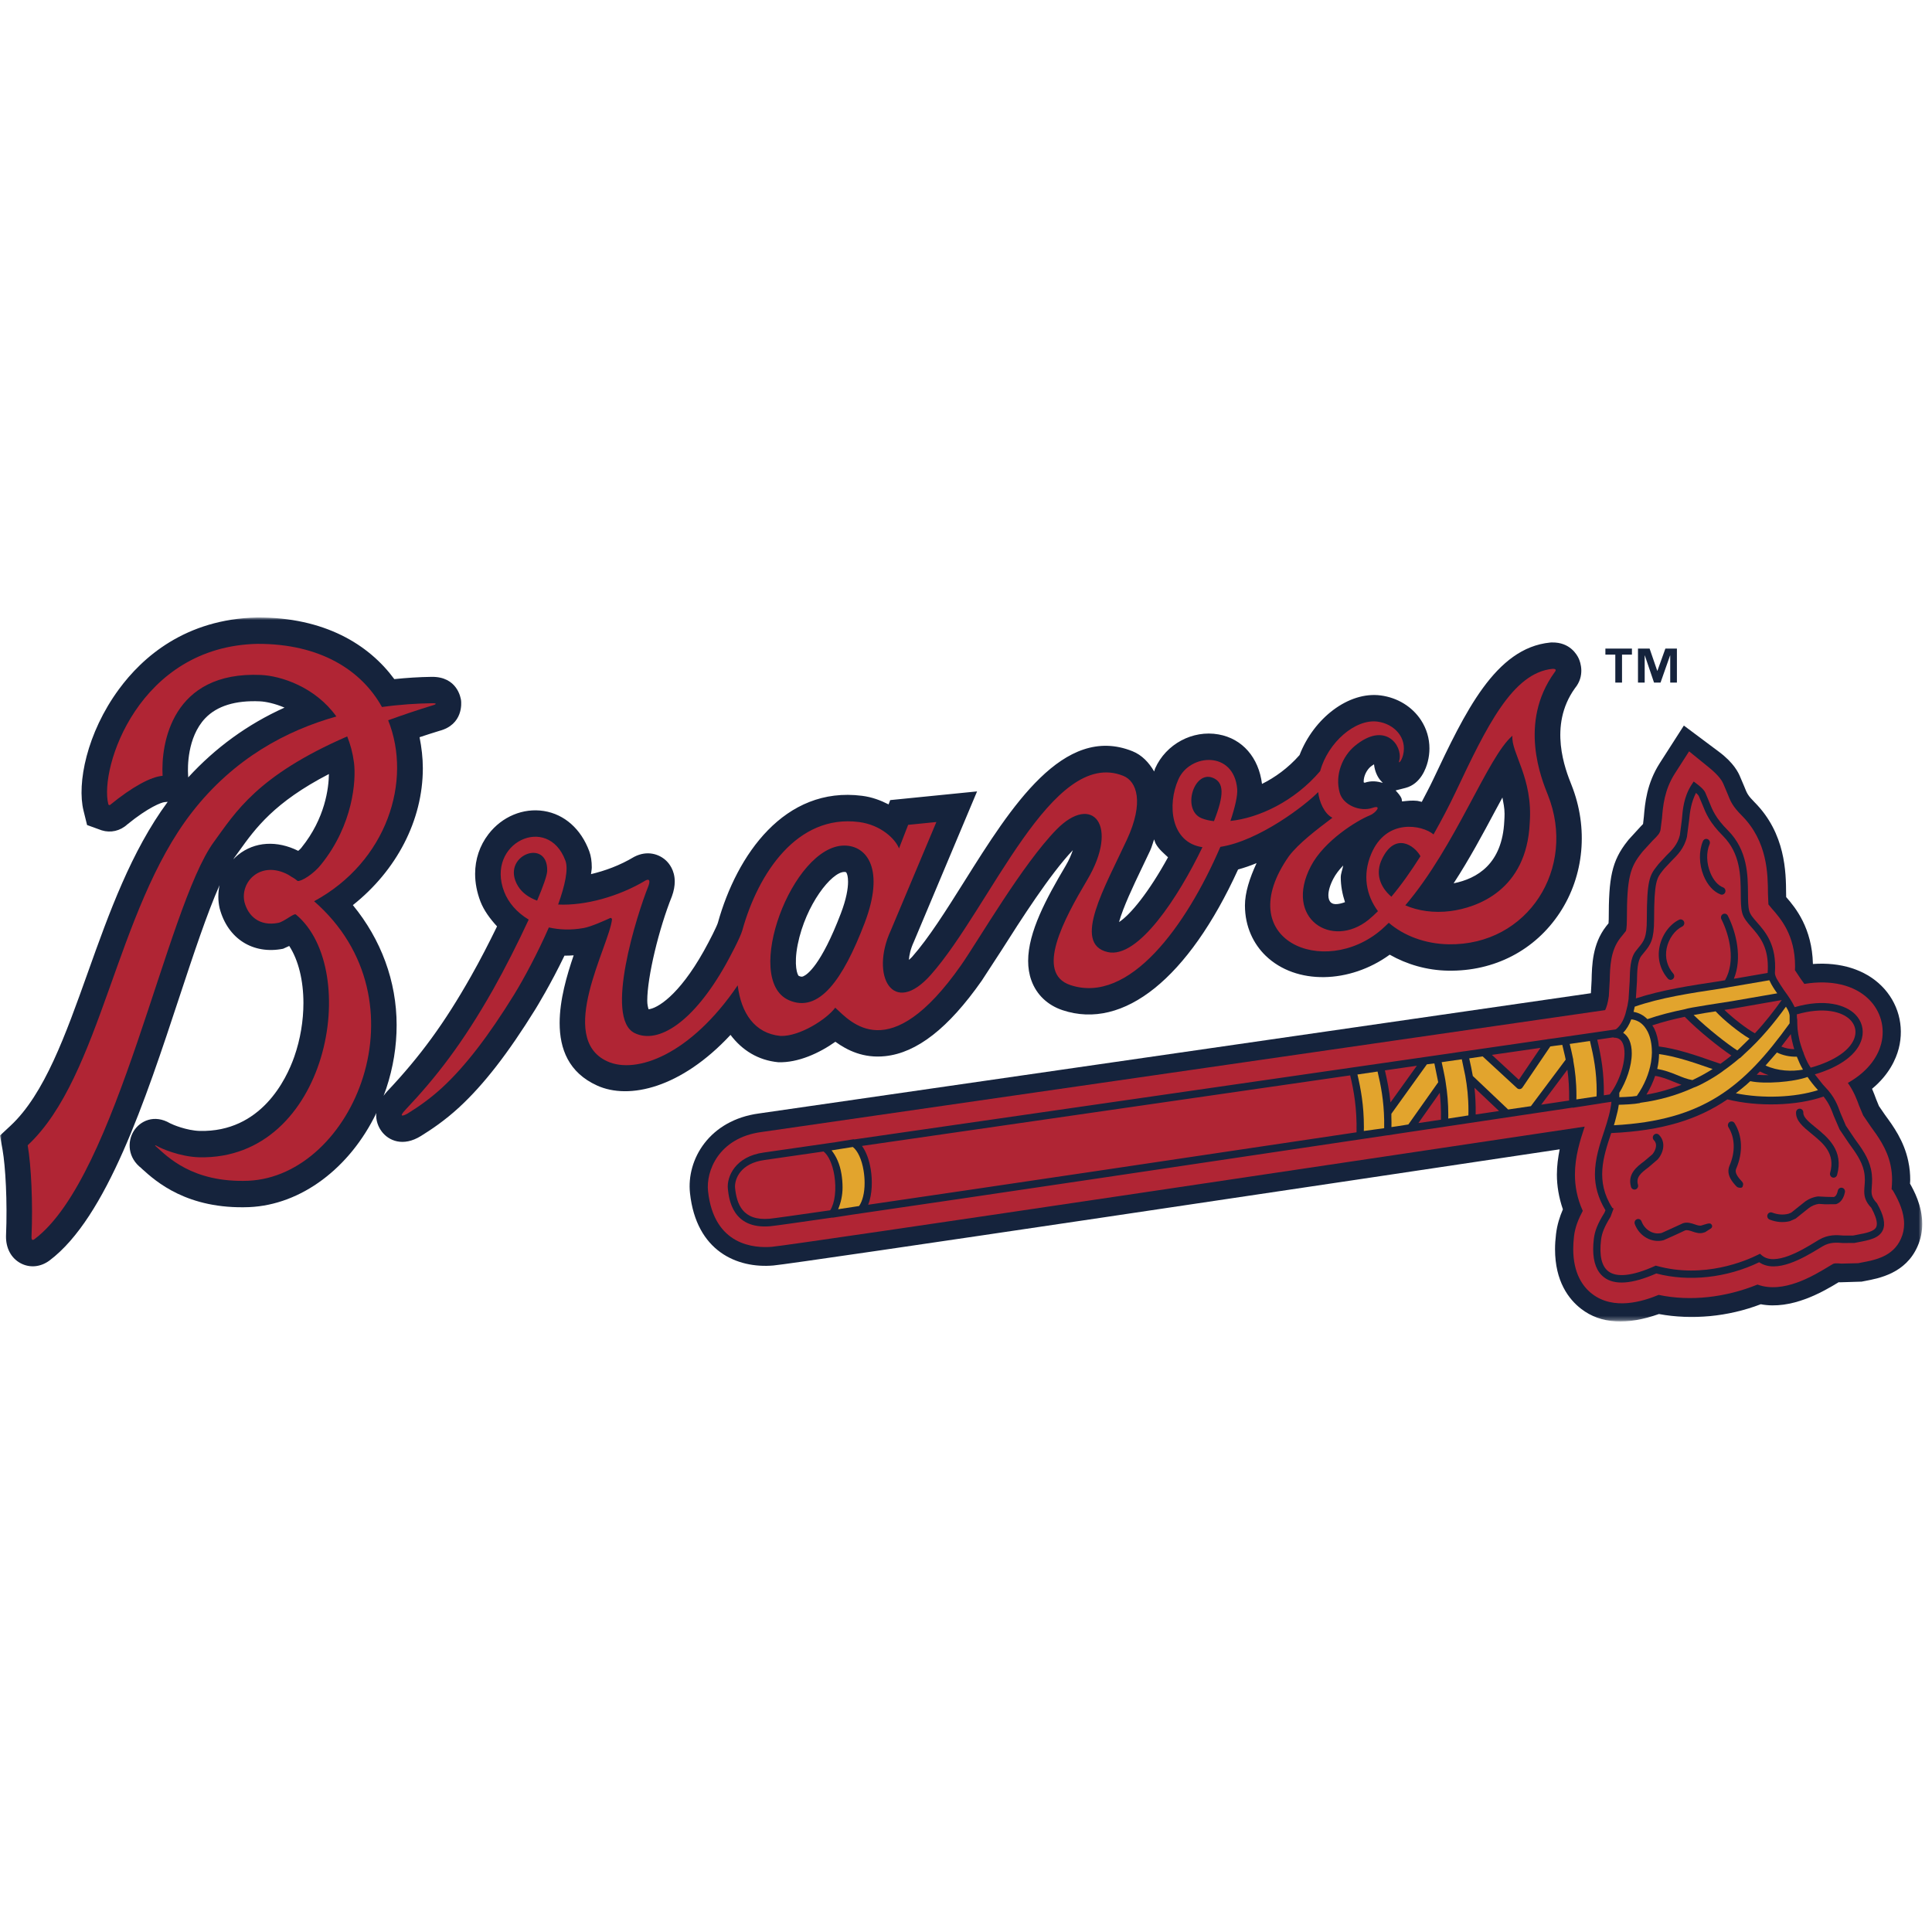
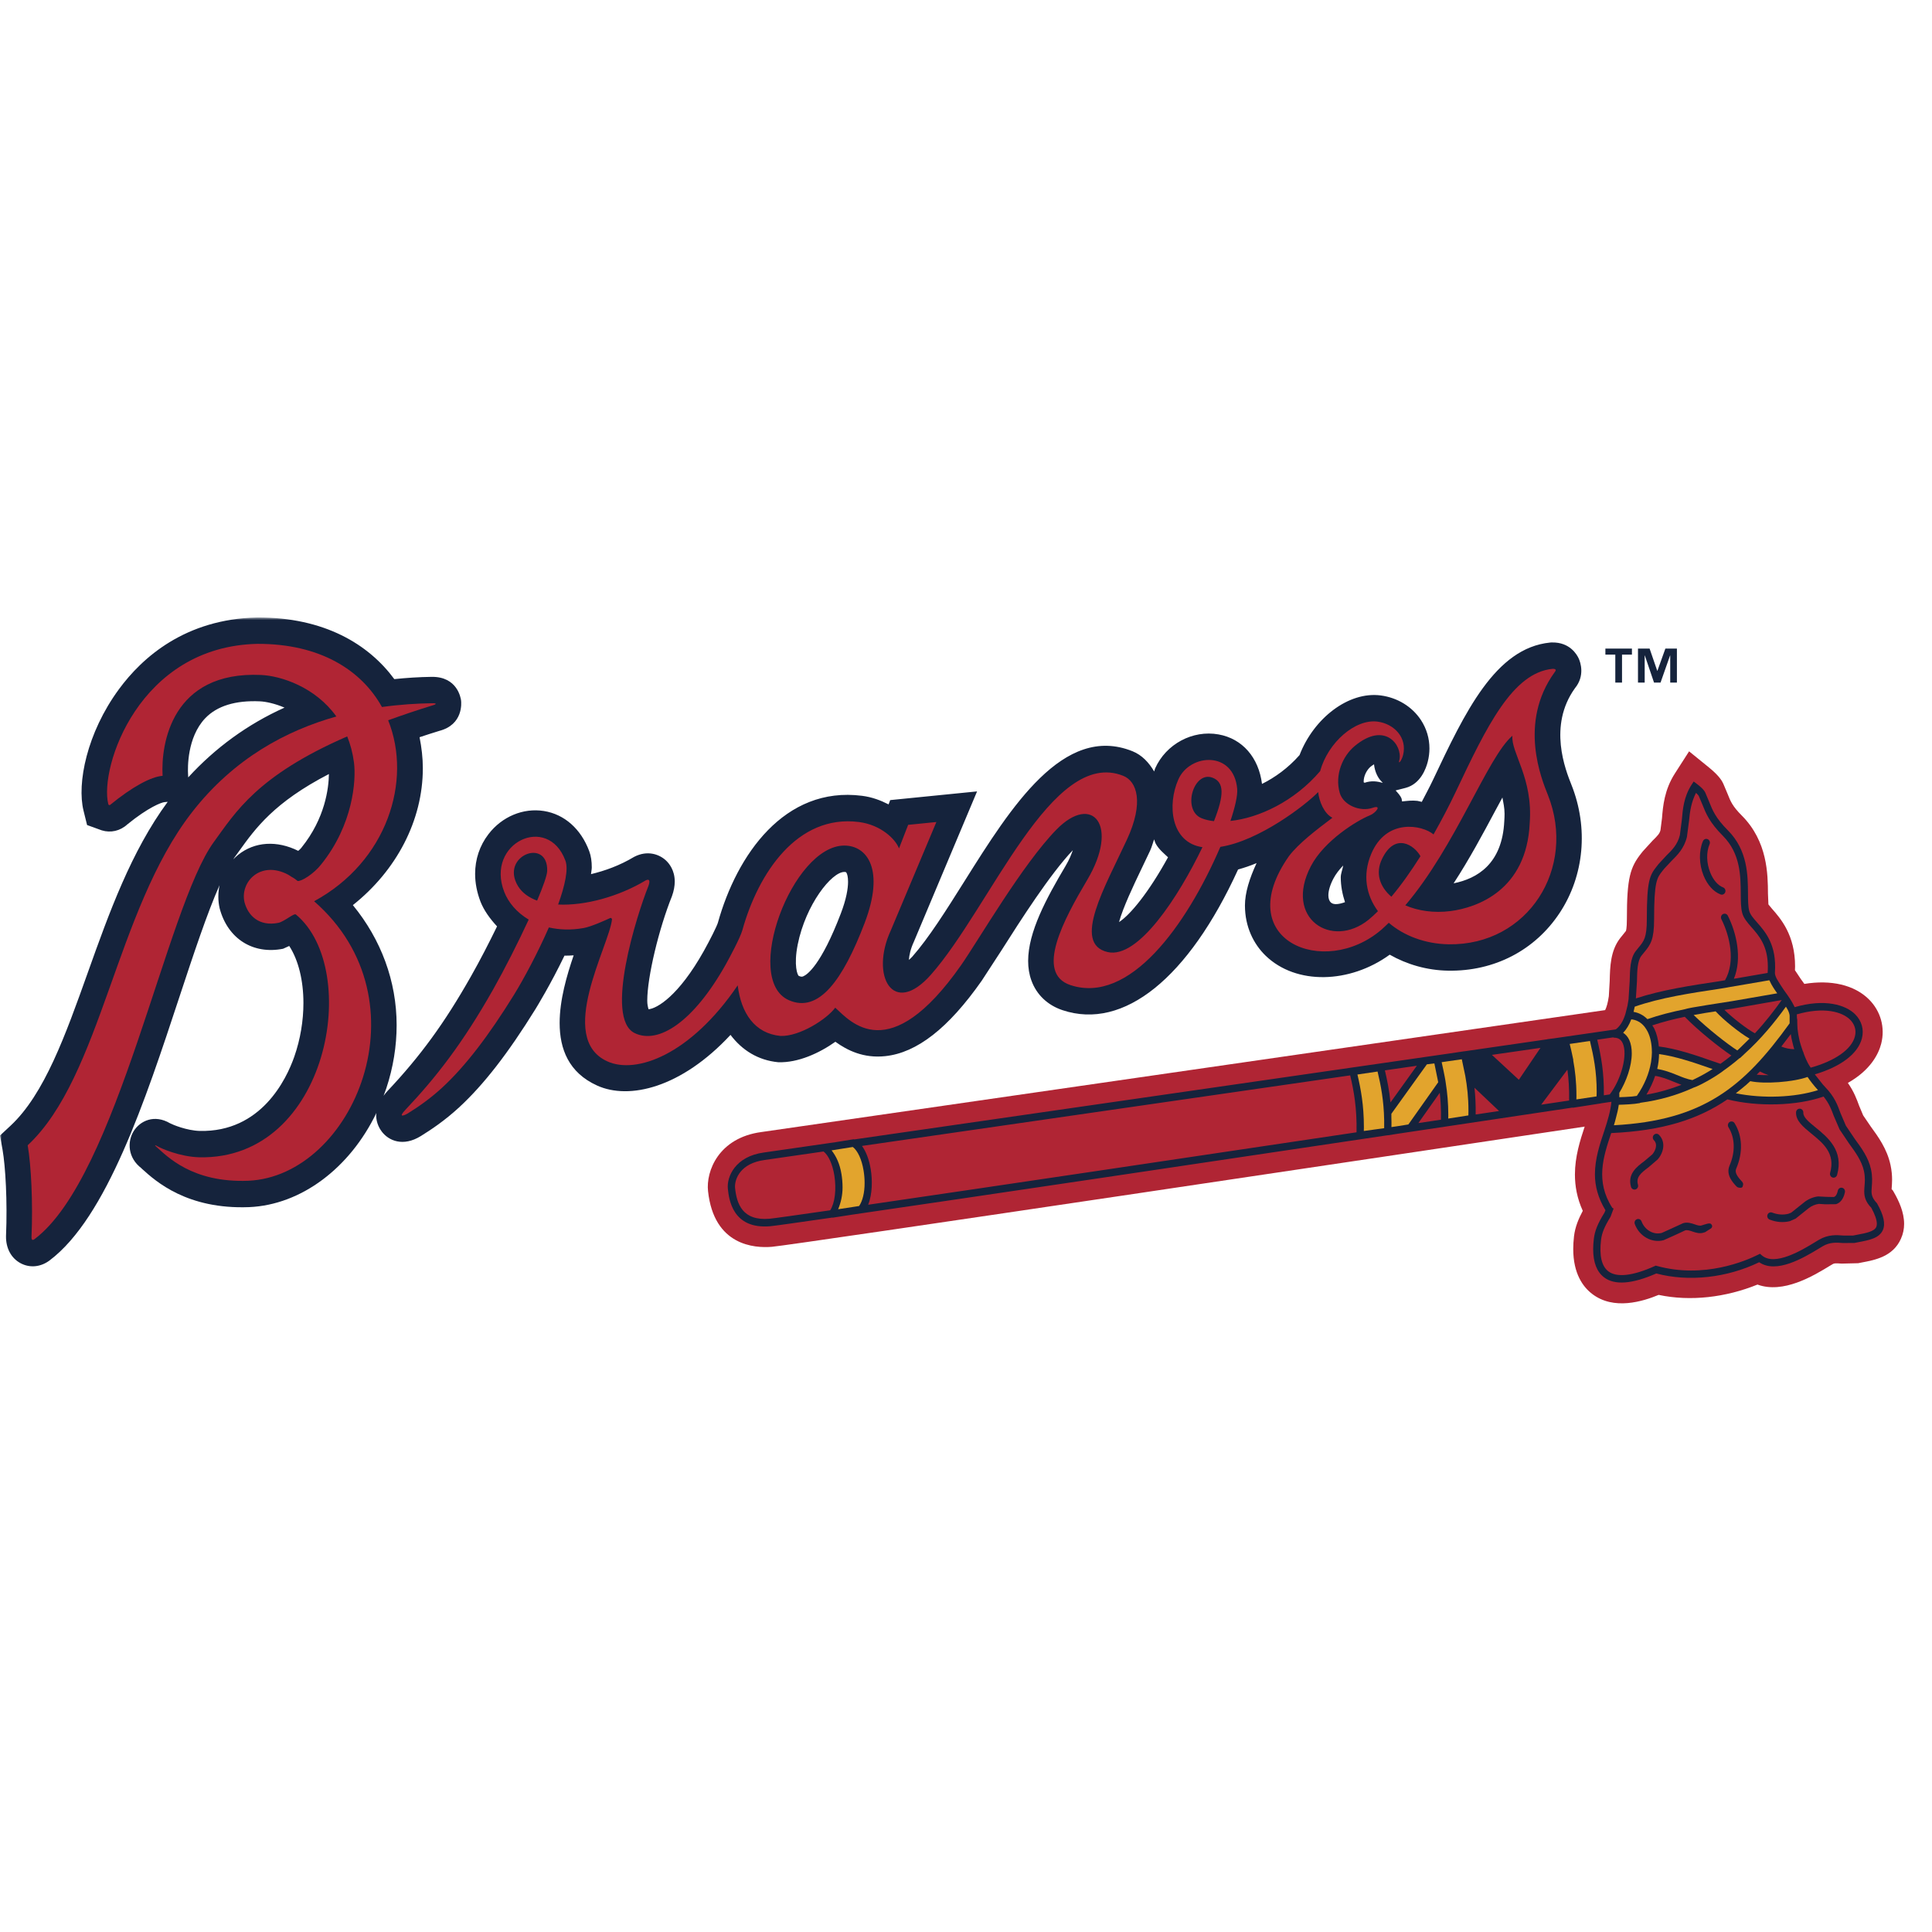
<svg xmlns="http://www.w3.org/2000/svg" xmlns:xlink="http://www.w3.org/1999/xlink" width="500px" height="500px" viewBox="0 0 500 500" version="1.1">
  <title>ATL</title>
  <desc>Created with Sketch.</desc>
  <defs>
    <polygon id="path-1" points="0 182.739 497.47 182.739 497.47 0.797 0 0.797" />
  </defs>
  <g id="MLB" stroke="none" stroke-width="1" fill="none" fill-rule="evenodd">
    <g id="ATL">
      <g transform="translate(0, 159)">
        <g id="Group-5">
          <mask id="mask-2" fill="white">
            <use xlink:href="#path-1" />
          </mask>
          <g id="Clip-2" />
-           <path d="M494.309,147.324 C494.326,146.966 494.361,146.722 494.361,146.317 C494.361,144.971 494.257,143.315 493.839,141.424 C492.726,136.209 489.926,132.383 487.883,129.599 L486.27,127.25 C486.27,127.259 485.543,125.473 485.543,125.473 C485.265,124.701 484.917,123.778 484.487,122.776 C488.891,119.133 490.678,115.098 491.391,112.358 C492.9,106.484 491.235,100.419 486.939,96.149 C482.661,91.901 476.335,89.966 469.183,90.48 C468.965,81.178 464.674,75.906 462.261,73.161 C462.243,72.708 462.243,72.228 462.243,72.228 C462.204,66.799 462.135,56.721 454.078,48.621 C452.335,46.865 452.117,46.33 451.426,44.578 C451.426,44.578 450.596,42.626 450.365,42.081 C449.922,40.988 448.735,38.456 444.887,35.58 L435.783,28.775 L429.578,38.447 C426.157,43.763 425.722,48.922 425.435,52.342 C425.435,52.342 425.287,53.697 425.222,54.246 C424.939,54.547 424.474,55.035 424.474,55.035 L421.535,58.246 L421.213,58.647 C417.039,63.88 416.339,68.303 416.339,78.925 C416.339,78.925 416.313,79.448 416.287,79.945 C416,80.306 415.63,80.768 415.63,80.768 C412.117,85.308 411.991,90.764 411.904,94.742 C411.904,94.742 411.73,97.983 411.722,98.044 C401.574,99.508 200.926,128.51 196.435,129.159 C183.57,130.88 177.626,141.08 178.57,149.794 C180.2,164.831 190.778,169.314 200.148,168.508 C206.087,167.994 351.87,146.195 403.643,138.444 C403.235,140.505 402.922,142.67 402.922,144.993 C402.922,147.838 403.409,150.875 404.474,153.981 C403.661,155.877 402.991,157.946 402.7,160.343 C402.53,161.742 402.443,163.057 402.443,164.29 C402.443,172.626 405.996,177.257 409.204,179.732 C414.3,183.667 421.117,183.972 429.33,181.07 C437.857,182.647 447.213,181.78 455.683,178.538 C463.622,180.055 471.713,175.349 475.722,172.913 C475.722,172.913 475.817,172.857 475.83,172.839 C476.013,172.857 476.213,172.857 476.213,172.857 L481.774,172.687 L482.683,172.512 C486.339,171.82 493.152,170.543 496.23,163.624 C497.135,161.606 497.47,159.615 497.47,157.742 C497.47,152.966 495.235,148.966 494.309,147.324" id="Fill-1" fill="#15233C" mask="url(#mask-2)" />
          <path d="M490.235,149.725 L489.891,149.123 C489.891,149.123 489.726,148.918 489.548,148.74 C489.561,148.661 489.561,148.535 489.561,148.535 C489.604,147.934 489.67,147.18 489.67,146.317 C489.67,145.232 489.578,143.947 489.257,142.465 C488.352,138.291 486.013,135.098 484.139,132.531 L482.191,129.669 L481.143,127.176 C480.561,125.573 479.813,123.525 478.226,121.259 C484.148,117.904 486.174,113.734 486.852,111.112 C487.917,106.963 486.735,102.676 483.678,99.639 C479.891,95.879 473.839,94.506 466.965,95.635 C466.661,95.208 466.357,94.777 466.048,94.367 C466.048,94.367 464.809,92.511 464.53,92.088 C464.548,91.757 464.565,91.422 464.565,91.103 C464.565,82.969 460.835,78.729 458.543,76.128 C458.543,76.128 457.896,75.348 457.665,75.061 C457.643,74.424 457.548,72.263 457.548,72.263 C457.517,67.222 457.448,58.787 450.813,52.103 C448.357,49.641 447.878,48.43 447.083,46.417 L445.996,43.842 C445.739,43.288 445.104,41.92 442.33,39.663 L437.135,35.445 L433.483,41.136 C430.722,45.419 430.374,49.654 430.122,52.752 L429.73,55.837 C429.517,56.704 429.07,57.209 427.7,58.543 L425.204,61.27 L424.83,61.736 C421.883,65.436 421.035,68.133 421.035,78.925 C421.035,81.287 420.8,81.888 420.796,81.923 C420.778,81.94 420.161,82.72 420.161,82.72 L419.296,83.792 C416.77,87.056 416.678,91.204 416.591,94.851 L416.365,98.807 C416.109,100.58 415.778,101.661 415.413,102.415 C410.826,103.077 199.013,133.695 197.026,133.973 C185.943,135.472 182.678,144.134 183.239,149.267 C184.765,163.419 195.304,164.046 199.761,163.672 C205.826,163.14 369.435,138.662 410.113,132.566 C408.926,136.143 407.591,140.322 407.591,144.971 C407.591,147.956 408.135,151.101 409.622,154.365 C408.526,156.439 407.643,158.508 407.352,160.948 C407.217,162.125 407.152,163.223 407.152,164.238 C407.152,170.626 409.691,174.05 412.017,175.841 C417.639,180.19 425.23,177.785 429.257,176.116 C437.483,177.859 446.613,176.778 454.835,173.445 C461.5,175.889 469.278,171.196 473.335,168.726 L474.252,168.177 C474.687,167.916 475.035,167.898 476.587,168.02 L480.887,167.916 L481.843,167.728 C485.243,167.092 489.909,166.212 491.957,161.593 C492.543,160.304 492.783,159.001 492.783,157.742 C492.783,154.7 491.426,151.838 490.235,149.725" id="Fill-3" fill="#B02534" mask="url(#mask-2)" />
          <path d="M207.917,93.652 C207.661,93.766 207.426,93.87 206.739,93.57 C206.387,93.404 205.374,90.868 206.448,85.448 C208.526,75.074 215.23,66.656 218.513,66.656 C218.926,66.656 218.991,66.756 219.03,66.821 C219.27,67.178 219.474,67.958 219.474,69.196 C219.474,70.96 219.039,73.657 217.609,77.4 C212.478,90.829 208.891,93.239 207.917,93.652 L207.917,93.652 Z M297.63,61.192 C298.13,60.098 298.313,59.231 298.678,58.229 C298.839,58.582 298.913,58.991 299.091,59.322 C299.891,60.795 301.139,61.78 302.283,62.865 C297.317,71.902 292.552,77.731 289.604,79.631 C290.617,75.906 293.47,69.897 295.235,66.22 L297.63,61.192 L297.63,61.192 Z M357.243,42.931 C357.243,42.931 357.643,43.367 357.865,43.602 C356.452,43.223 354.983,42.944 353.1,43.598 L353.226,43.567 C353.157,43.576 353.061,43.528 352.957,43.502 C352.948,43.423 352.917,43.34 352.917,43.262 C352.917,41.768 353.743,40.23 354.73,39.402 C355.087,39.114 355.326,38.983 355.596,38.805 C355.8,40.84 356.687,42.308 357.243,42.931 L357.243,42.931 Z M348.083,74.481 C346.596,75.017 345.2,75.235 344.474,74.599 C344.004,74.193 343.783,73.54 343.783,72.699 C343.783,71.54 344.217,70.037 345.065,68.416 C345.674,67.235 346.578,66.072 347.617,64.987 C347.461,66.011 346.987,67.035 346.987,68.059 C346.987,70.242 347.4,72.385 348.083,74.481 L348.083,74.481 Z M389.309,53.471 C388.791,64.651 382.23,68.39 376.196,69.605 C380.296,63.314 383.804,56.756 386.922,50.913 C387.552,49.759 388.187,48.569 388.826,47.397 C389.061,48.748 389.378,50.042 389.378,51.606 C389.378,52.207 389.352,52.826 389.309,53.471 L389.309,53.471 Z M60.378,63.392 C60.461,63.279 60.543,63.118 60.617,63.004 L61.926,61.2 C66.083,55.397 70.965,48.643 85.122,41.319 C85.07,44.922 84.17,52.73 78.043,60.338 L77.965,60.442 C77.748,60.712 77.461,60.952 77.183,61.2 C71.709,58.464 65.917,58.773 61.596,62.259 C61.157,62.617 60.761,63 60.378,63.392 L60.378,63.392 Z M48.67,41.38 C48.578,39.837 48.378,31.864 53.113,26.879 C56.161,23.694 60.922,22.221 67.265,22.505 C68.757,22.57 71.117,23.058 73.635,24.13 C64.07,28.435 55.726,34.53 48.713,42.186 L48.67,41.38 L48.67,41.38 Z M406.7,44.142 C405.13,40.199 400.613,28.853 407.574,19.137 C410.252,15.89 409.017,12.392 408.565,11.407 C408.117,10.422 406.283,7.194 401.696,7.268 L401.43,7.268 L401.161,7.294 C386.991,8.701 379.135,25.319 370.826,42.905 C369.974,44.704 368.939,46.626 367.952,48.521 C367.57,48.456 367.191,48.308 366.813,48.26 C365.439,48.099 364.148,48.268 362.848,48.412 C362.791,48.181 362.809,47.955 362.739,47.728 C362.443,46.896 361.778,46.247 361.187,45.563 C362.33,45.275 363.765,44.905 363.765,44.905 C367.665,43.881 369.074,39.833 369.504,38.129 C369.796,36.983 369.939,35.833 369.939,34.692 C369.939,32.095 369.196,29.576 367.752,27.367 C365.465,23.881 361.67,21.55 357.335,20.98 C349.03,19.882 340.013,26.849 336.322,36.413 C333.33,39.807 329.926,42.221 326.604,43.876 C325.757,37.079 321.552,32.169 315.357,31.066 C308.639,29.864 301.752,33.567 298.952,39.855 C298.835,40.112 298.804,40.391 298.696,40.657 C297.335,38.321 295.513,36.391 293.078,35.415 C275.239,28.256 261.652,49.876 249.674,68.947 C244.891,76.555 240.378,83.74 236.048,88.642 C235.687,89.051 235.517,89.134 235.217,89.413 C235.33,88.154 235.626,86.624 236.504,84.733 C236.596,84.507 252.865,45.815 252.865,45.815 L230.383,48.064 C230.383,48.064 230.126,48.722 229.961,49.175 C227.913,48.133 225.687,47.279 223.091,46.953 C203.03,44.395 190.67,62.264 185.778,79.84 C185.491,80.768 183.748,84.263 182.13,87.152 C175.617,98.763 170.035,101.996 167.843,102.197 C167.674,101.574 167.509,100.964 167.509,99.97 C167.509,93.809 170.539,81.274 173.896,72.952 C174.417,71.514 174.622,70.242 174.622,69.139 C174.622,66.194 173.152,64.433 172.348,63.684 C170.617,62.076 167.557,60.983 164.143,62.739 C160.326,65.03 156.522,66.368 152.952,67.226 C153,66.664 153.152,66.024 153.152,65.492 C153.152,63.932 152.952,62.512 152.496,61.288 C150.361,55.532 146.083,51.737 140.761,50.887 C135.404,50.037 129.917,52.329 126.426,56.869 C124.13,59.85 122.961,63.396 122.961,67.148 C122.961,69.501 123.422,71.919 124.348,74.337 C125.235,76.607 126.791,78.747 128.635,80.747 C126.578,84.977 124.239,89.531 121.904,93.644 C115.07,105.726 108.77,114.371 100.165,123.481 C99.804,123.865 99.548,124.231 99.274,124.597 C99.504,123.969 99.748,123.346 99.965,122.697 C101.774,117.242 102.648,111.73 102.648,106.301 C102.648,94.947 98.622,84.136 91.322,75.243 C102.574,66.311 109.43,53.366 109.43,39.816 C109.43,37.145 109.109,34.461 108.583,31.79 C110.23,31.249 111.878,30.7 113.661,30.16 C119.917,28.544 119.4,22.905 119.322,22.265 C119.239,21.633 118.352,16.073 111.687,16.169 C108.387,16.213 105.183,16.431 102.048,16.753 C95.43,7.773 83.97,0.736 66.578,0.797 C47.948,1.203 36.826,11.133 30.761,19.394 C22.457,30.7 19.874,43.754 21.617,50.8 L22.535,54.517 L26.322,55.889 C28.639,56.612 31.104,56.05 32.935,54.368 C38.443,49.885 41.787,48.661 42.583,48.587 L43.404,48.512 C33.97,61.296 28.243,77.23 22.735,92.672 C16.957,108.859 11.504,124.152 2.739,132.322 L0,134.875 L0.67,138.609 C1.4,142.823 1.943,151.82 1.557,160.892 C1.504,164.064 2.913,166.617 5.309,167.911 C7.7,169.201 10.5,168.931 12.804,167.223 C27.6,156.108 37.604,125.778 46.43,99.016 C50.087,87.949 53.587,77.374 56.822,70.08 C56.409,72.028 56.387,74.058 56.839,76.054 C58.913,83.949 65.491,88.084 73.265,86.537 C73.265,86.537 74.004,86.206 74.852,85.814 C77.23,89.457 78.526,94.75 78.526,100.572 C78.526,105.107 77.752,109.935 76.157,114.484 C74.091,120.375 67.565,134.03 51.704,133.686 C48.265,133.581 44.696,132.065 44,131.699 C39.948,129.32 36.265,131.063 34.609,133.716 C32.896,136.461 33.043,140.653 36.63,143.359 C36.265,143.058 36.839,143.581 36.839,143.581 C40.296,146.705 48.409,154.029 64.491,153.402 C77.952,152.818 90.543,143.285 97.409,129.037 C97.391,129.224 97.348,129.416 97.348,129.595 C97.348,131.699 98.33,133.25 98.822,133.878 C100.591,136.2 104.309,137.877 108.952,134.984 C111.557,133.368 115.035,131.063 118.804,127.599 C125.178,121.725 131.465,113.634 138.583,102.144 C138.909,101.604 142.535,95.705 146.083,88.324 C146.852,88.337 147.657,88.293 148.461,88.241 C146.683,93.448 144.835,99.779 144.835,105.757 C144.835,112.445 147.157,118.597 154.526,121.935 C162.809,125.704 176.287,122.558 189.057,108.828 C192.057,112.806 196.196,115.399 201.396,115.904 C206.539,116.083 212.03,113.552 216.196,110.606 C219.257,112.82 223.461,114.928 229.074,114.331 C237.291,113.473 245.457,107.085 254.061,94.82 L259.109,87.064 C264.165,79.1 271.739,67.248 277.648,61.031 C277.23,62.203 276.73,63.484 275.761,65.113 C270.791,73.505 266.083,82.198 266.083,89.687 C266.083,91.439 266.339,93.125 266.922,94.733 C268.235,98.402 271.104,101.142 274.983,102.432 C290.839,107.722 307.604,94.066 320.413,66.024 C322.03,65.571 323.626,65.035 325.204,64.368 C323.37,68.316 322.191,72.058 322.191,75.322 C322.191,80.873 324.443,85.326 327.535,88.324 C335.452,95.984 349.335,95.561 359.657,88.071 C364.087,90.589 369.278,92.123 374.8,92.21 C386.735,92.402 397.265,86.938 403.665,77.222 C409.987,67.623 411.126,55.262 406.7,44.142 L406.7,44.142 Z" id="Fill-4" fill="#15233C" mask="url(#mask-2)" />
        </g>
        <path d="M395.891,53.998 C395.091,71.462 382.209,75.897 375.396,76.786 C371.03,77.348 366.935,76.716 363.696,75.296 C376.835,59.871 384.943,36.935 391.413,31.411 C390.991,35.755 396.77,42.295 395.891,53.998 L395.891,53.998 Z M357.687,63.248 C361.087,56.251 366.117,59.832 367.613,62.59 C365.2,66.403 362.678,69.998 360.087,73.069 C357.096,70.516 355.865,66.982 357.687,63.248 L357.687,63.248 Z M313.804,42.269 C316.848,43.432 316.848,46.735 314.17,53.514 C313.009,53.384 311.922,53.148 310.978,52.761 C305.813,50.647 308.913,40.399 313.804,42.269 L313.804,42.269 Z M223.752,79.91 C218.152,94.563 211.922,103.312 204.126,99.831 C192.096,94.463 205.052,59.824 218.513,59.832 C224.396,59.832 229.074,65.98 223.752,79.91 L223.752,79.91 Z M134.061,70.324 C129.296,62.468 141.874,57.628 141.613,66.416 C141.574,67.558 140.561,70.411 139.004,74.08 C136.865,73.291 135.13,72.076 134.061,70.324 L134.061,70.324 Z M400.596,46.743 C398.991,42.713 392.917,28.104 402.265,15.076 C402.804,14.418 402.77,14.082 401.791,14.095 C391.483,15.115 384.8,28.879 376.757,45.907 C375.07,49.467 373.1,53.227 370.996,56.948 C368.148,54.525 358.774,52.63 354.857,62.024 C352.574,67.479 353.565,72.69 356.613,76.812 C355.813,77.601 355,78.372 354.204,79.017 C344.665,86.725 332.191,78.712 339.248,65.174 C342.704,58.538 351.23,53.327 354.5,52.02 C356.083,51.397 357.787,49.179 355.2,50.072 C352.083,51.162 347.639,49.432 346.717,46.173 C345.387,41.493 347.496,36.67 350.578,34.09 C358.426,27.546 362.983,33.877 362.17,37.633 C361.717,39.027 362.713,37.999 363.113,36.413 C364.239,31.925 360.826,28.326 356.504,27.755 C350.757,26.997 343.678,33.14 341.648,40.574 C334.987,48.399 325.757,52.695 318.435,53.458 C319.617,49.95 320.33,46.844 320.187,45.192 C319.335,35.232 307.935,35.981 304.961,42.709 C302.048,49.244 302.965,59.052 311.191,60.251 C305.017,73.069 294.574,89.191 286.683,87.4 C277.291,85.256 286.104,70.298 291.67,58.246 C296.096,48.669 294.257,43.21 290.687,41.781 C272.222,34.378 256.326,75.81 240.926,93.247 C231.087,104.375 225.122,93.491 230.543,81.784 L242.335,53.737 L235.03,54.469 L232.665,60.564 C231.722,58.124 227.952,54.456 222.283,53.737 C206.304,51.693 196.217,67.008 192.122,81.731 C191.57,83.731 188.696,89.038 187.848,90.563 C179.465,105.521 170.383,111.338 164.261,108.367 C156.322,104.528 164.852,77.636 167.8,70.324 C168.33,68.856 168.035,68.372 167.087,68.856 C160.178,73.013 151.391,75.435 144.443,75.091 C146.209,70.189 147.148,65.932 146.326,63.732 C141.791,51.471 125.596,59.153 130.487,71.797 C131.539,74.538 133.73,77.148 136.826,78.991 C134.087,84.929 130.609,91.788 127.609,97.099 C119.713,111.037 112.9,119.769 104.891,128.252 C102.896,130.374 104.635,129.703 105.552,129.141 C108.335,127.403 111.265,125.385 114.413,122.497 C120.452,116.928 126.5,108.994 133.017,98.458 C135.526,94.393 139.165,87.618 142.048,81.021 C144.691,81.618 147.678,81.775 151.052,81.174 C152.926,80.842 156.465,79.261 157.883,78.599 C158.274,78.424 158.387,78.925 158.387,78.925 C157.678,85.757 143.874,109.643 157.187,115.686 C164.617,119.063 178.652,114.061 190.917,96.01 C191.796,103.16 195.291,108.462 202.004,109.103 C206.978,109.268 214.026,104.711 216.157,101.787 C220.161,105.447 230.143,117.303 248.713,90.812 C253.165,84.45 264.622,64.651 273.448,55.658 C282.709,46.229 289.748,54.586 281.396,68.677 C275.322,78.925 267.774,92.851 277.013,95.936 C292.23,101.003 306.974,80.712 315.83,60.172 C325.835,58.625 337.857,49.38 341.143,45.99 C341.383,48.356 342.678,51.584 344.83,52.634 C340.6,55.819 336.117,59.248 333.604,62.529 C318.291,84.315 342.67,94.367 357.517,81.592 C358.17,81.034 358.783,80.415 359.413,79.814 C363.3,83.16 368.813,85.282 374.909,85.383 C395.491,85.718 408.096,65.606 400.596,46.743 L400.596,46.743 Z" id="Fill-6" fill="#B02534" />
        <path d="M100.457,27.406 C103.948,26.143 107.643,24.879 111.774,23.607 C112.717,23.367 113.439,22.971 111.774,22.997 C107.952,23.054 103.552,23.319 98.852,23.973 C93.548,14.444 82.865,7.581 66.609,7.629 C35.917,8.296 25.687,39.676 28.022,49.101 C28.061,49.271 28.296,49.493 28.543,49.271 C34.274,44.591 39.074,42.02 42.078,41.781 C41.604,33.485 44.474,14.636 67.552,15.681 C72.735,15.917 81.578,18.788 87.057,26.426 C74.261,30.016 60.578,37.179 49.622,51.297 C29.887,76.734 26.27,119.591 7.165,137.398 C8.061,142.553 8.543,152.217 8.152,161.192 C8.139,162.16 8.661,161.894 8.943,161.68 C30.487,145.494 42.991,75.793 55.352,58.891 C60.909,51.288 66.504,41.741 89.857,31.585 C90.67,33.615 91.287,35.851 91.613,38.365 C92.196,42.988 91.374,54.469 83.117,64.708 C81.23,67.148 77.974,69.165 77.022,68.995 C75.817,67.998 75.965,68.316 74.622,67.388 C67.465,63.566 62.065,69.209 63.274,74.481 C64.204,78.032 67.096,80.808 72.026,79.836 C73.543,79.531 76.087,77.252 76.578,77.67 C93.7,91.857 85.065,141.241 51.57,140.505 C46.496,140.365 41.648,138.178 40.817,137.686 C39.996,137.185 39.983,137.442 40.517,137.838 C43.226,140.204 49.709,147.145 64.252,146.579 C91.37,145.407 110.774,99.992 81.291,74.241 C100.139,64.028 106.757,43.096 100.457,27.406" id="Fill-7" fill="#B02534" />
        <path d="M485.574,158.543 C485.039,159.724 482.883,160.134 480.578,160.565 L479.57,160.761 L477.139,160.761 C475.357,160.613 473.152,160.439 470.743,161.855 L469.77,162.443 C466.383,164.513 459.33,168.791 455.952,165.881 L455.487,165.471 L454.943,165.741 C451.887,167.275 440.965,171.989 428.822,168.626 L428.5,168.543 L428.204,168.678 C422.539,171.223 418.404,171.68 416.226,170.007 C414.491,168.661 413.861,165.924 414.352,161.855 C414.565,160.073 415.235,158.461 416.813,155.886 L417.596,153.768 L417.27,153.598 C412.822,146.705 414.93,140.365 416.978,134.239 C430.178,133.642 439.417,130.74 447.057,125.516 C454.917,127.499 465.157,127.189 471.935,124.784 C473.352,126.544 473.965,128.109 474.548,129.725 L476.083,133.294 L478.526,136.928 C480.143,139.141 481.809,141.424 482.387,144.047 C482.565,144.901 482.626,145.646 482.626,146.322 C482.626,146.91 482.574,147.446 482.539,147.938 C482.504,148.404 482.465,148.862 482.465,149.319 C482.465,150.661 482.774,152.021 484.3,153.585 C485.222,155.302 485.726,156.705 485.726,157.707 C485.726,158.029 485.674,158.304 485.574,158.543 L485.574,158.543 Z M416.609,124.235 C416.191,124.296 415.67,124.375 415.074,124.466 C415.157,118.584 414.37,114.358 413.361,110.07 L417.483,109.473 C417.548,109.486 417.596,109.547 417.661,109.547 C418.783,109.547 419.509,110 419.961,110.99 C421.283,113.883 419.657,120.214 416.609,124.235 L416.609,124.235 Z M423.643,95.025 C423.691,92.28 423.752,89.687 424.796,88.35 L425.526,87.448 C427.204,85.43 428.078,84.128 428.078,78.925 C428.078,69.122 428.804,68.202 430.265,66.368 L430.704,65.815 L432.565,63.828 C434.096,62.312 435.843,60.595 436.574,57.601 L437.13,53.375 C437.335,51.018 437.7,48.595 438.926,46.194 C439.274,46.521 439.565,46.822 439.63,46.966 C439.657,47.022 440.561,49.175 440.561,49.175 C441.509,51.558 442.396,53.806 445.891,57.323 C450.435,61.889 450.47,67.666 450.509,72.316 C450.526,74.241 450.53,75.897 450.865,77.209 C451.23,78.646 452.261,79.797 453.335,81.025 C455.213,83.165 457.517,85.779 457.517,91.143 C457.517,91.591 457.517,92.071 457.474,92.572 C457.465,92.65 457.465,92.724 457.465,92.798 L448.73,94.302 C450.922,88.982 449.378,82.367 447.157,77.975 C446.917,77.501 446.352,77.322 445.883,77.575 C445.43,77.819 445.252,78.407 445.491,78.882 C447.683,83.213 449.187,89.883 446.435,94.689 L444.87,94.955 C437.513,96.053 429.943,97.221 423.365,99.386 L423.643,95.025 L423.643,95.025 Z M435.161,121.752 C432.352,122.841 429.348,123.73 426.096,124.287 C427.091,122.627 427.826,121.011 428.348,119.438 C430.017,119.686 431.63,120.323 433.2,120.98 C433.839,121.251 434.496,121.508 435.161,121.752 L435.161,121.752 Z M429.309,111.826 C429.143,110.027 428.726,108.419 428.117,107.181 C427.974,106.876 427.778,106.645 427.609,106.367 C430.283,105.482 433.1,104.754 436.013,104.149 C439.691,107.892 444.965,112.074 448.083,114.17 C447.174,114.902 446.23,115.617 445.252,116.314 L442.857,115.495 C438.987,114.135 433.774,112.358 429.309,111.826 L429.309,111.826 Z M457.717,119.255 C456.6,119.264 455.552,119.225 454.635,119.133 C454.909,118.85 455.187,118.588 455.47,118.301 C456.196,118.684 456.939,119.002 457.717,119.255 L457.717,119.255 Z M461.109,99.805 C459.152,102.567 456.865,105.526 454.17,108.419 C452.052,107.269 448.565,104.563 446.274,102.358 C447.057,102.24 447.843,102.118 448.617,102.001 L461.109,99.805 L461.109,99.805 Z M463.461,108.624 C463.535,109.234 463.652,109.857 463.817,110.501 C463.817,110.515 463.826,110.528 463.826,110.545 C463.826,110.562 463.826,110.571 463.835,110.589 C463.843,110.615 463.852,110.637 463.852,110.65 C463.987,111.26 464.161,111.896 464.352,112.536 C463.152,112.51 462.026,112.275 461.004,111.848 C461.817,110.802 462.639,109.735 463.461,108.624 L463.461,108.624 Z M478.804,104.894 C479.713,105.809 480.196,106.911 480.196,108.088 C480.196,108.462 480.143,108.841 480.048,109.234 C479.178,112.589 474.896,115.564 468.613,117.312 C468.065,116.571 467.57,115.556 467.135,114.51 C466.939,114.053 466.778,113.595 466.661,113.181 C466.648,113.138 466.6,113.116 466.587,113.081 C466.196,111.992 465.904,111.007 465.735,110.388 C465.465,109.242 465.304,108.192 465.2,107.255 C465.139,106.41 465.126,105.617 465.126,104.955 C465.126,104.955 465.091,104.672 465.035,104.306 L465.035,103.909 C465.035,103.887 465.03,103.857 465.03,103.831 L465.03,103.752 C465.03,103.678 464.996,103.604 464.983,103.53 C472.013,101.491 476.73,102.833 478.804,104.894 L478.804,104.894 Z M406.087,125.812 C403.926,126.135 401.504,126.492 398.857,126.893 L405.639,117.835 C405.957,120.092 406.139,122.706 406.087,125.812 L406.087,125.812 Z M393.078,120.445 C392.139,119.573 388.265,116 386.109,114 L398.67,112.188 C396.939,114.741 393.804,119.36 393.078,120.445 L393.078,120.445 Z M381.904,129.429 C381.939,126.858 381.817,124.588 381.591,122.501 L387.952,128.527 C385.996,128.81 383.974,129.124 381.904,129.429 L381.904,129.429 Z M367.07,131.651 L372.617,123.804 C372.843,125.895 372.97,128.187 372.917,130.775 C371.009,131.059 369.057,131.346 367.07,131.651 L367.07,131.651 Z M359.857,126.314 C359.543,123.194 359,120.51 358.409,118.009 L366.678,116.815 L359.857,126.314 L359.857,126.314 Z M351.07,134.039 C308.383,140.413 255.504,148.287 224.674,152.788 C225.791,150.043 225.796,146.352 225.348,143.629 C224.939,141.089 224.13,139.019 223.083,137.564 L349.43,119.307 C350.374,123.307 351.196,127.804 351.07,134.039 L351.07,134.039 Z M214.852,154.221 C205.887,155.515 200.165,156.321 199.17,156.408 C192.083,157.018 190.67,152.483 190.235,148.457 C190.217,148.339 190.217,148.213 190.217,148.069 C190.217,146.143 191.539,142.047 197.935,141.198 L213.135,139.002 C214.387,139.951 215.452,142.265 215.926,145.18 C216.504,148.805 216.07,152.347 214.852,154.221 L214.852,154.221 Z M485.77,152.417 C484.204,150.748 484.274,149.803 484.417,148.099 C484.504,146.94 484.622,145.498 484.213,143.625 C483.565,140.588 481.761,138.135 480.017,135.751 L477.713,132.331 L476.309,129.046 C475.561,126.989 474.8,124.858 472.352,122.327 C472.139,122.105 471.952,121.887 471.757,121.673 L469.674,119.046 C476.391,117.063 480.835,113.721 481.861,109.735 C482.448,107.456 481.804,105.186 480.104,103.491 C477.657,101.055 472.283,99.386 464.461,101.652 C464.443,101.622 464.417,101.582 464.413,101.556 C463.804,100.236 462.883,98.894 461.922,97.574 C461.813,97.43 461.704,97.278 461.609,97.129 C461.07,96.336 460.343,95.221 459.839,94.345 C459.535,93.735 459.313,93.164 459.348,92.716 C459.852,85.552 456.887,82.18 454.722,79.718 C453.761,78.625 452.935,77.688 452.691,76.707 C452.404,75.636 452.396,74.089 452.378,72.298 C452.352,67.558 452.3,61.057 447.209,55.928 C443.987,52.695 443.209,50.721 442.3,48.438 L441.348,46.173 C441.017,45.336 439.674,44.26 439.113,43.846 L438.317,43.253 L437.774,44.09 C435.761,47.236 435.496,50.408 435.257,53.201 L434.748,57.131 C434.152,59.575 432.752,60.952 431.261,62.42 L429.239,64.603 L428.822,65.135 C426.952,67.479 426.196,68.83 426.196,78.925 C426.196,83.648 425.448,84.55 424.091,86.189 L423.326,87.143 C421.891,88.99 421.83,91.905 421.757,94.981 L421.47,99.6 C421.387,100.197 421.296,100.746 421.196,101.26 L420.652,103.417 C420.643,103.43 420.643,103.439 420.635,103.443 L420.635,103.469 C420.03,105.377 419.278,106.458 418.387,107.234 C418.296,107.303 418.209,107.373 418.113,107.412 C417.535,107.499 411.635,108.349 402.083,109.735 L400.483,109.935 C400.452,109.935 400.452,109.966 400.435,109.966 C394.435,110.833 387.135,111.896 378.943,113.081 C378.93,113.081 378.926,113.072 378.922,113.072 L374.63,113.708 C328.548,120.366 257.591,130.61 221.117,135.877 C221.043,135.877 220.974,135.83 220.9,135.838 L216.196,136.601 C204.709,138.256 197.7,139.267 197.7,139.267 C190.27,140.261 188.039,145.563 188.37,148.67 C188.652,151.271 189.509,159.193 199.33,158.347 C200.361,158.256 206.226,157.437 215.374,156.108 C215.417,156.108 215.452,156.134 215.504,156.134 L220.378,155.376 C252.065,150.77 312.904,141.703 358.857,134.84 L359.291,134.797 L361.757,134.409 C380.613,131.59 396.722,129.181 406.913,127.651 C406.991,127.669 407.065,127.686 407.143,127.673 L414.257,126.571 C414.274,126.571 414.274,126.553 414.291,126.549 C415.417,126.383 416.357,126.248 417.039,126.139 C416.813,128.466 416.091,130.945 415.217,133.577 C414.03,137.106 412.765,140.901 412.765,144.919 C412.765,147.89 413.543,150.992 415.491,154.208 C415.4,154.413 415.235,154.84 415.235,154.84 C413.478,157.681 412.739,159.519 412.483,161.615 C412.365,162.565 412.313,163.463 412.313,164.295 C412.313,167.68 413.248,170.133 415.109,171.558 C417.839,173.671 422.409,173.318 428.652,170.573 C437.048,172.804 446.917,171.706 455.274,167.667 C459.726,170.739 466.822,166.491 470.726,164.125 L471.683,163.545 C473.583,162.417 475.309,162.565 476.987,162.696 L479.917,162.674 L480.909,162.482 C483.709,161.955 486.339,161.463 487.278,159.349 C488,157.733 487.517,155.528 485.77,152.417 L485.77,152.417 Z" id="Fill-8" fill="#15233C" />
-         <path d="M435.809,79.496 C436.022,79.98 435.826,80.559 435.343,80.79 C433.422,81.727 431.809,84.001 431.322,86.463 C430.857,88.847 431.47,91.151 433.043,92.973 C433.391,93.374 433.365,93.984 432.974,94.341 C432.591,94.698 432.004,94.663 431.648,94.267 C429.661,91.984 428.891,89.073 429.474,86.075 C430.074,82.999 432.074,80.237 434.548,79.025 C435.022,78.803 435.583,79.017 435.809,79.496" id="Fill-9" fill="#15233C" />
        <path d="M465.809,127.926 C466.322,127.956 466.722,128.409 466.7,128.945 C466.635,130.152 468.148,131.381 469.9,132.806 C472.987,135.32 477.209,138.758 475.435,145.08 C475.287,145.598 474.77,145.886 474.27,145.742 C473.774,145.598 473.487,145.054 473.635,144.544 C475.052,139.481 471.839,136.862 468.735,134.339 C466.67,132.644 464.709,131.054 464.817,128.832 C464.852,128.305 465.291,127.895 465.809,127.926" id="Fill-10" fill="#15233C" />
        <path d="M475.635,149.123 C475.343,150.4 474.926,150.687 474.6,150.783 L472.648,150.748 L470.526,150.635 C469.204,150.788 467.874,151.358 466.865,152.195 L463.57,154.827 L462.813,155.136 C461.43,155.463 460.057,155.358 458.635,154.814 C458.139,154.626 457.609,154.883 457.426,155.384 C457.243,155.886 457.5,156.443 457.991,156.631 C459.765,157.319 461.478,157.445 463.222,157.036 L464.709,156.378 L468.026,153.724 C468.765,153.11 469.778,152.674 470.739,152.565 L472.374,152.67 L475.135,152.644 C476.896,152.108 477.322,150.191 477.461,149.555 C477.574,149.036 477.261,148.518 476.757,148.4 C476.248,148.278 475.743,148.6 475.635,149.123 L475.635,149.123 Z" id="Fill-11" fill="#15233C" />
        <path d="M448.913,131.686 C450.961,135.002 451.113,139.293 449.33,143.437 C448.965,144.304 449.357,145.21 450.722,146.679 C450.722,146.679 451.196,147.123 451.122,147.55 C451.035,147.977 451.009,148.339 450.587,148.378 C450.283,148.404 449.778,148.439 449.378,148.025 C448.478,147.062 446.587,145.045 447.609,142.644 C449.143,139.111 449.035,135.49 447.326,132.727 C447.043,132.279 447.174,131.677 447.609,131.381 C448.057,131.093 448.639,131.228 448.913,131.686" id="Fill-12" fill="#15233C" />
        <path d="M429.343,134.697 C431.17,136.553 430.552,139.302 429,141.062 L426.683,143.058 C424.6,144.605 423.352,145.668 423.909,147.62 C424.052,148.143 423.765,148.674 423.265,148.823 C422.765,148.966 422.248,148.679 422.1,148.16 C421.152,144.788 423.609,142.958 425.561,141.489 L427.622,139.747 C428.152,139.145 429.257,137.324 428.022,136.078 C427.661,135.703 427.648,135.089 428.022,134.714 C428.378,134.322 428.978,134.322 429.343,134.697" id="Fill-13" fill="#15233C" />
        <path d="M424.83,157.092 C425.665,159.349 427.974,160.661 430.074,160.073 L432.757,158.861 L435.557,157.572 C436.678,157.214 437.687,157.559 438.574,157.859 C439.291,158.103 439.909,158.312 440.417,158.129 L441.191,157.881 L441.161,157.916 C441.191,157.881 442.448,157.424 442.791,157.742 C443.683,158.583 442.365,159.188 442.757,158.94 L441.27,159.89 L441.048,159.951 C439.93,160.373 438.891,160.02 437.987,159.707 C437.274,159.471 436.652,159.258 436.109,159.428 L433.639,160.574 C433.639,160.574 430.57,161.955 430.561,161.955 C427.535,162.787 424.243,160.957 423.083,157.785 C422.896,157.293 423.13,156.726 423.626,156.535 C424.109,156.347 424.652,156.591 424.83,157.092" id="Fill-14" fill="#15233C" />
        <path d="M441.957,58.185 C442.439,58.407 442.648,58.983 442.443,59.466 C441.543,61.558 441.617,64.39 442.63,66.865 C443.4,68.764 444.6,70.15 445.939,70.66 C446.426,70.852 446.67,71.409 446.487,71.91 C446.304,72.416 445.77,72.664 445.287,72.481 C443.439,71.771 441.883,70.037 440.891,67.623 C439.691,64.669 439.63,61.244 440.717,58.691 C440.935,58.19 441.483,57.967 441.957,58.185" id="Fill-15" fill="#15233C" />
        <path d="M447.209,96.528 C447.23,96.519 447.243,96.519 447.261,96.511 C450.635,95.936 456.974,94.846 457.896,94.689 C457.926,94.75 457.983,94.829 458.009,94.885 C458.465,95.922 459.152,96.977 459.943,98.071 C457.617,98.471 448.343,100.079 448.343,100.079 C446.135,100.41 443.913,100.759 441.687,101.125 C438.474,101.635 436.73,101.957 436.087,102.171 C432.717,102.868 429.435,103.678 426.352,104.754 C425.322,103.731 424.109,103.094 422.765,102.868 C422.865,102.436 422.97,101.996 423.065,101.526 C429.678,99.212 437.517,98.018 445.143,96.877 C445.143,96.877 445.974,96.737 447.209,96.528" id="Fill-16" fill="#E2A42D" />
        <path d="M470.491,123.124 C464.509,125.037 456.226,125.355 449.235,123.943 C449.422,123.799 449.643,123.617 449.839,123.46 C450.109,123.251 450.374,123.046 450.635,122.823 C451.47,122.153 452.3,121.451 452.97,120.806 C456.665,121.603 464.122,121.041 467.796,119.717 C468.539,120.811 469.396,121.913 470.387,123.002 C470.43,123.05 470.474,123.107 470.491,123.124" id="Fill-17" fill="#E2A42D" />
-         <path d="M402.387,111.652 C403.039,111.573 403.787,111.482 404.322,111.412 C404.457,111.992 404.783,113.355 405.009,114.318 C405.074,114.619 405.13,114.937 405.196,115.242 C404.543,116.114 396.622,126.697 396.196,127.272 C395.574,127.359 391.035,128.035 390.309,128.135 C389.726,127.582 381.787,120.052 381.165,119.464 C380.896,117.882 380.565,116.384 380.23,114.911 C381.357,114.741 383.135,114.471 383.704,114.392 C384.313,114.954 392.622,122.619 392.622,122.619 C392.809,122.802 393.078,122.885 393.352,122.858 C393.604,122.823 393.861,122.671 394.009,122.449 C394.009,122.449 400.83,112.384 401.213,111.822 L402.387,111.652" id="Fill-18" fill="#E2A42D" />
        <path d="M378.313,115.138 L379.209,119.416 C379.691,122.091 380.035,124.98 380.035,128.47 C380.035,128.863 380.035,129.268 380.017,129.669 C378.996,129.83 376.161,130.27 374.8,130.483 C374.804,130.17 374.817,129.834 374.817,129.529 C374.817,126.431 374.557,123.782 374.17,121.333 C374.126,120.946 374.013,120.288 373.87,119.547 C373.77,119.033 373.67,118.523 373.565,118.026 C373.404,117.242 373.243,116.488 373.1,115.891 C373.557,115.822 374.217,115.726 374.917,115.626 L378.313,115.138" id="Fill-19" fill="#E2A42D" />
        <path d="M351.304,119.081 C352.583,118.893 355.4,118.475 356.513,118.314 C357.365,121.882 358.126,125.804 358.222,130.884 L358.222,132.971 C357.174,133.115 354.304,133.512 352.957,133.695 C352.957,133.355 352.974,133.006 352.974,132.688 C352.974,127.037 352.183,122.841 351.304,119.081" id="Fill-20" fill="#E2A42D" />
        <path d="M360.104,132.688 C360.122,131.817 360.122,130.976 360.087,130.161 L360.087,129.242 C360.435,128.767 368.822,117.081 369.274,116.449 C369.691,116.401 370.452,116.305 371.213,116.214 C371.43,117.268 372.052,120.349 372.209,121.081 C371.704,121.808 364.913,131.407 364.487,132.008 C364.139,132.065 362.935,132.252 361.761,132.444 C361.213,132.527 360.665,132.61 360.104,132.688" id="Fill-21" fill="#E2A42D" />
        <path d="M407.965,125.529 C407.97,125.233 407.983,124.928 407.983,124.636 C407.983,120.963 407.626,118.026 407.157,115.482 C407.165,115.395 407.174,115.312 407.157,115.225 C406.735,113.177 406.443,111.948 406.235,111.168 C407.539,110.972 410.361,110.562 411.478,110.401 C412.43,114.401 413.222,118.296 413.222,123.599 C413.222,123.969 413.204,124.357 413.191,124.745 C411.748,124.967 410.004,125.224 407.965,125.529" id="Fill-22" fill="#E2A42D" />
-         <path d="M457.517,116.079 C457.626,115.944 457.735,115.813 457.865,115.678 C458.565,114.876 459.443,113.856 459.861,113.386 C461.413,114.127 463.152,114.528 465.017,114.462 C465.235,115.02 465.483,115.582 465.743,116.161 C465.957,116.623 466.178,117.055 466.413,117.469 C466.448,117.538 466.491,117.608 466.535,117.682 C466.561,117.721 466.578,117.778 466.591,117.822 C463.765,118.323 460.148,118.24 456.922,116.75 C457.004,116.654 457.226,116.401 457.517,116.079" id="Fill-23" fill="#E2A42D" />
        <path d="M437.987,120.527 C436.67,120.305 435.326,119.773 433.9,119.177 C432.322,118.519 430.665,117.939 428.891,117.638 C429.209,116.288 429.339,115.016 429.365,113.8 C433.583,114.349 438.535,116.035 442.252,117.338 C442.252,117.338 442.783,117.512 443.222,117.665 C441.609,118.689 439.891,119.634 438.078,120.492 C438.061,120.501 438.009,120.523 437.987,120.527" id="Fill-24" fill="#E2A42D" />
        <path d="M449.609,112.85 C446.996,111.168 442.078,107.321 438.309,103.687 C439.291,103.5 440.287,103.33 441.27,103.16 C442.087,103.029 442.97,102.894 444.004,102.737 C446,104.907 449.965,108.14 452.77,109.796 C451.791,110.75 450.161,112.353 450.161,112.353 C450.161,112.353 449.965,112.536 449.743,112.741 C449.704,112.776 449.657,112.82 449.609,112.85" id="Fill-25" fill="#E2A42D" />
        <path d="M422.174,104.802 C423.496,104.942 424.687,105.565 425.596,106.706 L425.643,106.772 C425.935,107.147 426.204,107.565 426.443,108.048 C427.113,109.421 427.496,111.194 427.504,113.181 C427.513,113.242 427.513,113.294 427.513,113.347 C427.504,114.118 427.43,114.92 427.304,115.752 C427.291,115.865 427.265,115.957 427.252,116.061 C426.778,118.758 425.63,121.708 423.609,124.619 C423.2,124.662 422.8,124.736 422.37,124.78 C422.309,124.784 422.243,124.789 422.174,124.793 C421.17,124.884 420.126,124.919 419.078,124.954 L419.074,123.869 L419.043,123.874 C420.917,120.819 422.3,116.911 422.3,113.595 C422.3,112.314 422.1,111.142 421.661,110.153 C421.287,109.338 420.739,108.724 420.074,108.279 C420.943,107.377 421.63,106.249 422.174,104.802" id="Fill-26" fill="#E2A42D" />
        <path d="M418.222,130.244 C418.535,129.141 418.783,128.043 418.93,126.967 C418.93,126.95 418.935,126.928 418.935,126.91 C420.252,126.88 422.783,126.784 424.365,126.484 C424.422,126.475 424.448,126.418 424.496,126.401 C429.635,125.725 434.222,124.349 438.317,122.471 C439.613,122.1 443.717,119.848 445.939,118.166 C445.943,118.157 445.943,118.148 445.957,118.135 C447.443,117.107 448.839,116.005 450.165,114.876 C450.23,114.841 450.304,114.832 450.357,114.793 L451.409,113.804 L451.496,113.721 C455.852,109.783 459.348,105.473 462.196,101.526 C462.496,101.983 462.787,102.502 462.97,103.038 C463.061,103.321 463.143,103.6 463.152,103.857 L463.152,105.822 C463.117,105.883 463.07,105.953 463.07,105.953 C451.248,122.34 440.783,130.976 417.678,132.218 C417.865,131.607 418.057,130.936 418.222,130.244" id="Fill-27" fill="#E2A42D" />
        <path d="M220.704,137.838 C221.957,138.788 223.026,141.045 223.496,143.947 C223.678,145.045 223.761,146.143 223.761,147.18 C223.761,149.668 223.235,151.807 222.335,153.119 C221.704,153.215 218.791,153.663 216.913,153.947 C217.622,152.252 218.052,150.321 218.052,148.339 C218.052,147.11 217.948,145.912 217.774,144.866 C217.339,142.152 216.374,140.187 215.213,138.714 C217.048,138.422 220.057,137.938 220.704,137.838" id="Fill-28" fill="#E2A42D" />
        <path d="M433.983,17.651 L432.252,17.651 L432.252,10.645 L432.209,10.645 L429.748,17.651 L428.061,17.651 L425.683,10.645 L425.643,10.645 L425.643,17.651 L423.909,17.651 L423.909,8.854 L426.917,8.854 L428.891,14.596 L428.935,14.596 L431,8.854 L433.983,8.854 L433.983,17.651 L433.983,17.651 Z M422.343,10.414 L419.778,10.414 L419.778,17.651 L418.039,17.651 L418.039,10.414 L415.474,10.414 L415.474,8.854 L422.343,8.854 L422.343,10.414 L422.343,10.414 Z" id="Fill-29" fill="#15233C" />
      </g>
    </g>
  </g>
</svg>